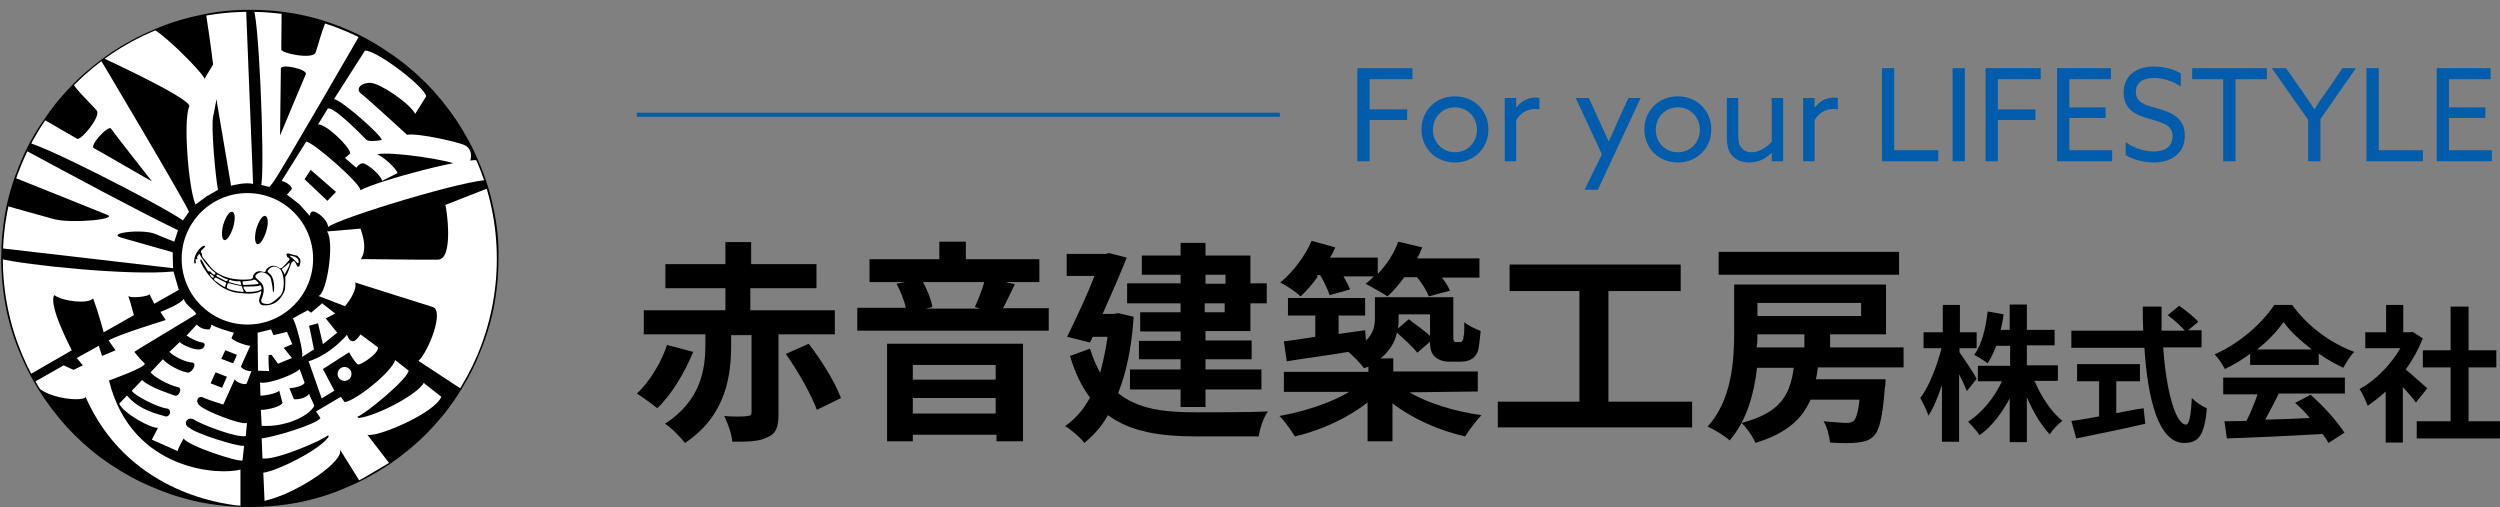
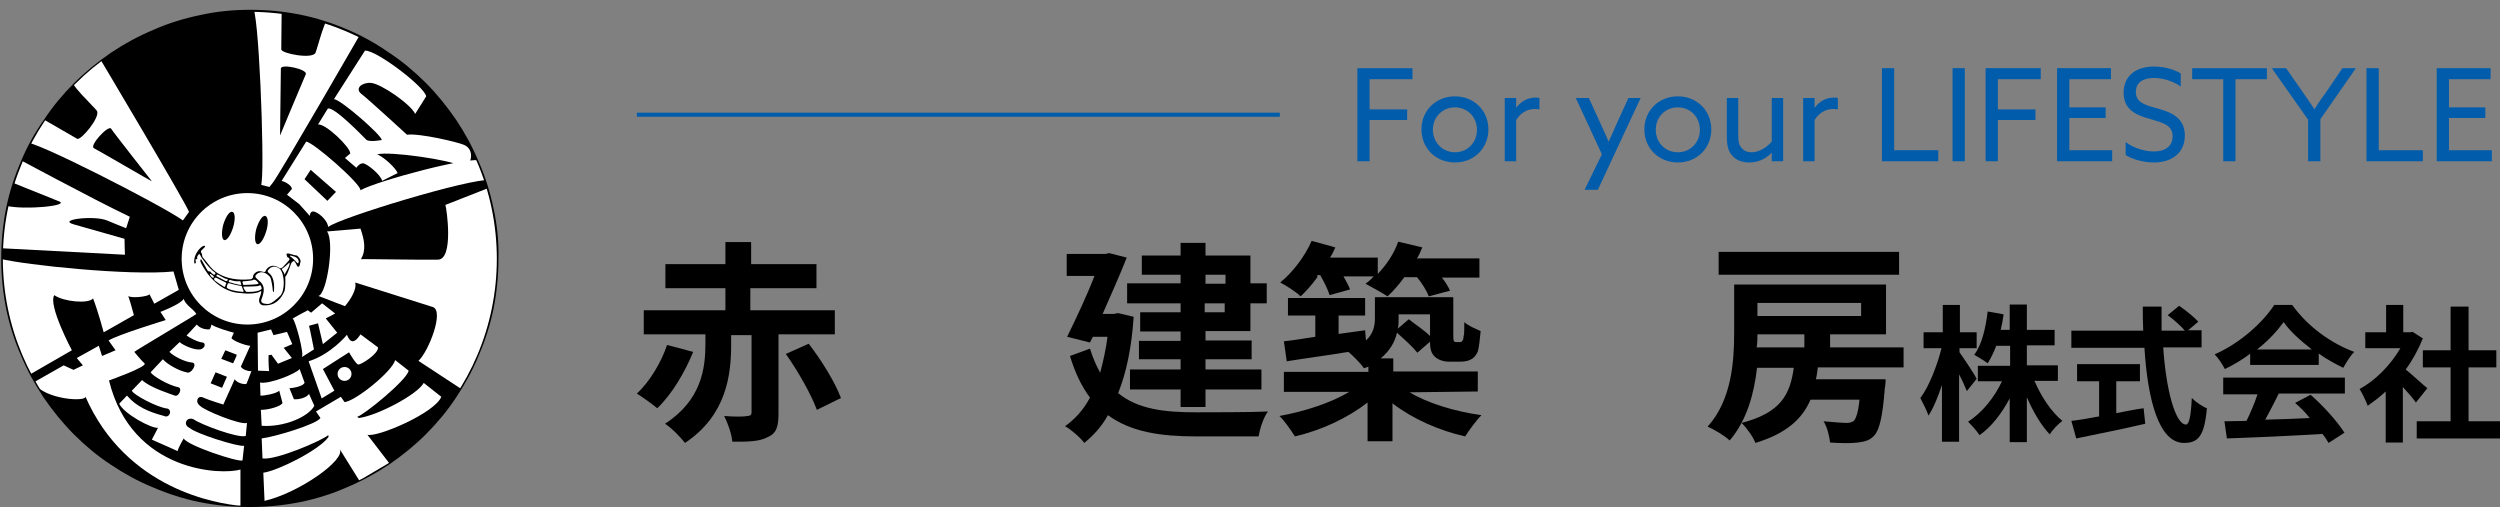
<svg xmlns="http://www.w3.org/2000/svg" xmlns:xlink="http://www.w3.org/1999/xlink" version="1.1" id="レイヤー_1" x="0px" y="0px" viewBox="0 0 612.4 124.3" style="enable-background:new 0 0 612.4 124.3;" xml:space="preserve">
  <rect x="0" y="0" width="612.4" height="124.3" fill="#808080" stroke="none" />
  <style type="text/css">
	.st0{fill:#FFFFFF;}
	.st1{clip-path:url(#SVGID_2_);fill:#FFFFFF;}
	.st2{clip-path:url(#SVGID_4_);fill:#FFFFFF;}
	.st3{clip-path:url(#SVGID_6_);fill:#FFFFFF;}
	.st4{clip-path:url(#SVGID_8_);fill:#FFFFFF;}
	.st5{clip-path:url(#SVGID_10_);fill:#FFFFFF;}
	.st6{clip-path:url(#SVGID_12_);fill:#FFFFFF;}
	.st7{clip-path:url(#SVGID_14_);fill:#FFFFFF;}
	.st8{clip-path:url(#SVGID_16_);fill:#FFFFFF;}
	.st9{clip-path:url(#SVGID_18_);fill:#FFFFFF;}
	.st10{clip-path:url(#SVGID_20_);fill:#FFFFFF;}
	.st11{fill:#015CAB;}
	.st12{fill:none;stroke:#015CAB;stroke-miterlimit:10;}
</style>
  <g>
    <path d="M120.9,51.1c-0.8-3.9-2-7.8-3.6-11.4c-1.5-3.6-3.4-7.1-5.6-10.4c-2.2-3.2-4.7-6.3-7.4-9c-2.8-2.8-5.8-5.3-9-7.4   C92,10.6,88.6,8.7,85,7.2c-3.7-1.6-7.5-2.8-11.4-3.6c-4-0.8-8.1-1.2-12.3-1.2C57.1,2.4,53,2.8,49,3.7c-3.9,0.8-7.8,2-11.4,3.6   c-3.6,1.5-7.1,3.4-10.4,5.6c-3.2,2.2-6.3,4.7-9,7.4c-2.8,2.8-5.3,5.8-7.4,9C8.5,32.5,6.6,36,5.1,39.6C3.5,43.3,2.3,47.1,1.5,51   c-0.8,4-1.2,8.1-1.2,12.3c0,4.1,0.4,8.3,1.2,12.3c0.8,3.9,2,7.8,3.6,11.4c1.5,3.6,3.4,7.1,5.6,10.4c2.2,3.2,4.7,6.3,7.4,9   c2.8,2.8,5.8,5.3,9,7.4c3.3,2.2,6.7,4.1,10.4,5.6c3.7,1.6,7.5,2.8,11.4,3.6c4,0.8,8.1,1.2,12.3,1.2c4.1,0,8.3-0.4,12.3-1.2   c3.9-0.8,7.8-2,11.4-3.6c3.6-1.5,7.1-3.4,10.4-5.6c3.2-2.2,6.3-4.7,9-7.4c2.8-2.8,5.3-5.8,7.4-9c2.2-3.3,4.1-6.7,5.6-10.4   c1.6-3.7,2.8-7.5,3.6-11.4c0.8-4,1.2-8.1,1.2-12.3C122.2,59.2,121.8,55.1,120.9,51.1z" />
    <g>
      <path class="st0" d="M76.7,63.4c0,8.9-7.2,16.1-16.1,16.1s-16.1-7.2-16.1-16.1s7.2-16.1,16.1-16.1C69.5,47.3,76.7,54.5,76.7,63.4" />
      <path d="M57.1,55.7c-0.6,1.9-1.5,3.3-2.2,3.1c-0.6-0.2-0.7-1.9-0.2-3.8c0.6-1.9,1.5-3.3,2.2-3.1C57.6,52,57.7,53.7,57.1,55.7" />
      <path d="M65.2,56.7c-0.6,1.9-1.5,3.3-2.2,3.1c-0.6-0.2-0.7-1.9-0.2-3.8c0.6-1.9,1.5-3.3,2.2-3.1C65.7,53.1,65.8,54.8,65.2,56.7" />
      <path d="M72.7,62.6c-0.2,0-1-0.2-1.6-0.4s-0.8-0.1-0.9,0s0.1,0.4,0.1,0.5s0,0.3,0.3,0.4c0.3,0.1,0.3,0.3,0.3,0.5    c0,0.1-1.1,1.3-1.6,1.8s-0.8,0.3-1.1,0.1c-1.8-1.1-3,0.4-3.1,0.8s-0.3,0.4-1,0.2c-1.4-0.4-2.1,0.9-2.1,1.1    c-0.1,0.2,0.2,0.4-0.5,0.8c-7.1,0.7-9.6-2.6-10.1-3.2c-0.4-0.5-1.3-1.7-1.6-2s-0.3-0.6-0.3-0.9c0-0.2-0.2-0.3-0.2-0.4    c-0.1-0.1-0.1-0.4,0-0.5s0.7-0.7,0.8-0.8s0.4-0.6-0.4-0.3c-0.7,0.3-2.4,2.2-2.1,4.1c0,0.3,0.6,0.2,0.3-0.6    c-0.1-0.2,0.1-0.4,0.3-0.3s0.1-0.3,0.1-0.4c-0.1-0.1,0.1-0.4,0.3-0.7s0.3-0.2,0.5,0.2c0.1,0.4,2.2,3.3,3.5,4.1    c0.4,0.3,0,0.8-0.4,0.5c-0.1-0.1-0.5-0.4-0.6-0.6c-0.2-0.2-0.3-0.1-0.4-0.1s-0.2-0.1-0.4-0.3c-0.1-0.2-1.2-2.1-1.4-2.5    s-0.4-0.1-0.3,0.4c0.2,0.5,3.4,7.5,10,7.7c2.1,0.3,4.1,0,4.6-0.4c0.5-0.4,0.3,0.5-0.1,1.5c-0.4,1,0.1,1.9,1,1.9    c0.8,0,3.4,0.2,5-3.3c0.3-0.6,0.3-1.7,0.3-3.1s-0.7-2.1-0.8-2.3s0-0.3,0.2-0.4s1-0.8,1.4-1.2s0.2,0.1,0.2,0.4c0,0.2-0.8,1.7-1,2    s-0.4,1.6,0.2,0.6c0.3-0.3,1.1-2.6,1.2-2.9s0.2-0.4,0.4-0.5c0.1-0.1,0.3-0.3,0.4-0.1c0.1,0.1,0.4,0.5,0.6,1s0.4,0.4,0.6,0.2    c0.2-0.2,0.1-0.4,0.3-1S72.9,62.6,72.7,62.6 M52.4,67.9C52.3,68,52.2,68.1,52,68s-0.4-0.5-0.5-0.6s-0.1-0.4,0.1-0.3    C51.8,67.2,52.5,67.7,52.4,67.9 M59.6,68.9c0.6,0,2.3-0.2,2.4-0.3c0.1-0.2,0.4-0.1,0.6,0s0.6,0.6,0.7,0.7c0.1,0.2,0,0.2-0.3,0.3    c-0.3,0.1-3,0.2-3.2,0.2s-0.3-0.1-0.3-0.3C59.4,69.2,59.3,68.9,59.6,68.9 M56,68.8c0.1-0.1,0.3-0.3,0.5-0.2    c0.2,0.1,1.4,0.4,1.8,0.3c0.4,0,0.6-0.1,0.6,0.1c0,0.1,0.1,0.2,0.1,0.4c0.1,0.2,0.2,0.4-0.1,0.4s-2.6-0.6-2.8-0.7    C56.1,69,56,68.9,56,68.8 M55.4,69.5c-0.1,0.1-0.2,0.5-0.2,0.6c-0.1,0.2-0.2,0.2-0.4,0.1s-2-1.3-2.2-1.5s-0.2-0.4-0.1-0.5    c0-0.1,0.3-0.3,0.6-0.1c0.2,0.1,2.1,1.1,2.2,1.1C55.4,69.3,55.5,69.4,55.4,69.5 M55.2,68.8c-0.3-0.2-1.9-1-2.1-1.1    C53,67.5,53,67.4,53,67.4s0.2-0.2,0.4-0.1s1.7,1,2,1s0.5,0.2,0.4,0.3C55.6,68.9,55.5,68.9,55.2,68.8 M59.5,71.5    c-2.5-0.2-3.6-0.7-3.8-0.9c-0.2-0.2-0.2-0.2-0.1-0.5c0-0.2,0.2-0.5,0.2-0.6c0.1-0.1,0.2-0.2,0.4-0.1c0.3,0.1,2.3,0.6,2.6,0.6    c0.2,0,0.3,0,0.4,0.1c0.1,0.2,0.3,0.9,0.4,1C59.7,71.3,59.7,71.5,59.5,71.5 M63.8,71c-1,0.6-3.2,0.5-3.4,0.5s-0.6-0.7-0.7-0.9    c-0.1-0.2-0.1-0.5,0.1-0.4c0.5,0,3.4,0,3.6-0.2c0.2-0.1,0.3-0.2,0.5,0c0.1,0.2,0.2,0.5,0.2,0.7C64.1,70.8,64,70.9,63.8,71     M68.7,72.4c-2.5,2.4-3,2.1-3.8,2s-1.1-0.5-0.8-1.2c1-2.5,0.4-3.6-0.6-4.4c-1-0.9-1-0.9-0.9-1.3c0.2-0.4,1.7-1.8,3.6,0.4    c0.2,0.3,0.6,2.5,0.6,3s0.2,0.7,0.3,0.6c0.3-3.1-0.7-4.2-1.1-4.5s-0.5-0.5-0.4-0.7c0.2-0.3,1.2-1.8,3-0.4    C69.8,67.3,69.8,71.2,68.7,72.4 M73.1,64.4c-0.1,0.2-0.2,0.1-0.4-0.1s-1.2-1.3-1.5-1.4c-0.2-0.1-0.2-0.3-0.1-0.3    c0.3,0.1,1.5,0.2,1.9,0.9C73.2,63.8,73.2,64.3,73.1,64.4" />
    </g>
    <g>
      <g>
        <defs>
-           <path id="SVGID_1_" d="M0.7,63.4c0,33.4,27.1,60.5,60.5,60.5s60.5-27.1,60.5-60.5S94.6,2.9,61.2,2.9C27.8,2.8,0.7,29.9,0.7,63.4      " />
-         </defs>
+           </defs>
        <clipPath id="SVGID_2_">
          <use xlink:href="#SVGID_1_" style="overflow:visible;" />
        </clipPath>
        <path class="st1" d="M23.7,13.5c3.5-2.8,9.8-6.3,11.9-7.1S49.9,18,50.1,19.3l2.1-3.5C51.8,12,50.3,2.3,50.3,2.3     c4.1-0.3,6.1-2.9,9.9-2.1L62,45.1c-1.4-0.6-5.1,0.3-5.4,0.4l-3.4-20.1l-0.1-1.1c-0.4,1.4-0.3,1.5-0.9,4.3     c-0.5,2.3,0.5,14.2,1.2,17.9l-2.8,1.6l-2.7,2c-1.7-3.7-3.1-20.9-1.5-24.1C46.3,23.8,23.7,13.5,23.7,13.5" />
      </g>
      <g>
        <defs>
          <path id="SVGID_3_" d="M0.7,63.4c0,33.4,27.1,60.5,60.5,60.5s60.5-27.1,60.5-60.5S94.6,2.9,61.2,2.9C27.8,2.8,0.7,29.9,0.7,63.4      " />
        </defs>
        <clipPath id="SVGID_4_">
          <use xlink:href="#SVGID_3_" style="overflow:visible;" />
        </clipPath>
        <path class="st2" d="M6.3,35c-0.8,1.4,1.6-3,3.6-6.2c0,0,8.1,4.7,9,5.2s5.9-5.5,4.8-6.9c-1-1.3-7-6.8-6-7.7     c1.1-0.9,5-10.4,6.5-5.5c0,0,21.1,35.4,22.1,38L44.8,54C40.4,50.7,7.1,33.6,6.3,35 M23,36.3c1.2,0.6,14.2,8.2,14.2,8.1     c0,0-9.3-11.8-10-12.9C26.5,30.6,21.8,35.7,23,36.3" />
      </g>
      <g>
        <defs>
          <path id="SVGID_5_" d="M0.7,63.4c0,33.4,27.1,60.5,60.5,60.5s60.5-27.1,60.5-60.5S94.6,2.9,61.2,2.9C27.8,2.8,0.7,29.9,0.7,63.4      " />
        </defs>
        <clipPath id="SVGID_6_">
          <use xlink:href="#SVGID_5_" style="overflow:visible;" />
        </clipPath>
        <path class="st3" d="M61.8,1.6c-1.6,0,3.4-0.1,7.2,0.1c0,0-0.1,9.4-0.1,10.4s7.7,2.5,8.4,0.8c0.6-1.5,2.5-9.5,3.8-9s11.5-0.8,8,3     c0,0-20.6,35.8-22.3,37.9c-0.3,0.3-0.5,0.7-0.8,1l-2-0.5c0-0.2,0.1-0.5,0.1-0.8C64.8,39.1,63.4,1.6,61.8,1.6 M68.8,16.8     c0,1.3-0.2,16.3-0.2,16.4c0,0,5.8-13.9,6.3-15C75.5,17,68.8,15.5,68.8,16.8" />
      </g>
      <g>
        <defs>
          <path id="SVGID_7_" d="M0.7,63.4c0,33.4,27.1,60.5,60.5,60.5s60.5-27.1,60.5-60.5S94.6,2.9,61.2,2.9C27.8,2.8,0.7,29.9,0.7,63.4      " />
        </defs>
        <clipPath id="SVGID_8_">
          <use xlink:href="#SVGID_7_" style="overflow:visible;" />
        </clipPath>
-         <path class="st4" d="M0.2,60.8c-0.8-3.5,1.3-6.7,1.3-10.4c0,0,7.4,2.1,11.8,3.3c4.4,1.1,15.9,0,12.9-1.1     c-2.9-1.2-22.7-9.1-22.7-9.1c1.1-3.1,2.7-6.7,2.7-6.7c10,5.4,27.8,15,37.4,19.6l-0.9,2.8c0,0-1.6-0.6-4.7-1.9     c-3.1-1.3-12.5-0.2-8,1c4.5,1.3,12.3,3.5,12.3,3.5c0,1.1,0.1,3.9,0.1,3.9L0.2,60.8z" />
+         <path class="st4" d="M0.2,60.8c-0.8-3.5,1.3-6.7,1.3-10.4c4.4,1.1,15.9,0,12.9-1.1     c-2.9-1.2-22.7-9.1-22.7-9.1c1.1-3.1,2.7-6.7,2.7-6.7c10,5.4,27.8,15,37.4,19.6l-0.9,2.8c0,0-1.6-0.6-4.7-1.9     c-3.1-1.3-12.5-0.2-8,1c4.5,1.3,12.3,3.5,12.3,3.5c0,1.1,0.1,3.9,0.1,3.9L0.2,60.8z" />
      </g>
      <g>
        <defs>
          <path id="SVGID_9_" d="M0.7,63.4c0,33.4,27.1,60.5,60.5,60.5s60.5-27.1,60.5-60.5S94.6,2.9,61.2,2.9C27.8,2.8,0.7,29.9,0.7,63.4      " />
        </defs>
        <clipPath id="SVGID_10_">
          <use xlink:href="#SVGID_9_" style="overflow:visible;" />
        </clipPath>
        <path class="st5" d="M7.2,91.8c-6-6.7-6.9-19-7.1-28.4c6,1.5,31.6,4.2,42.4,3.1l1.3,4.5l-6,3.4c0,0-1.5-2.9-1.2-2.4     c0.3,0.6-5.5,1.4-5.5,0.1s1.7,5.1,1.7,5.1l-7.4,4.2c0,0-1.3-4.9-2.6-8.3c-1.1,1.4-7.3,0.8-9.5-0.8c-1.6,2.4,4.3,13.5,4.3,13.5     L7.2,91.8z" />
      </g>
      <g>
        <defs>
          <path id="SVGID_11_" d="M0.7,63.4c0,33.4,27.1,60.5,60.5,60.5s60.5-27.1,60.5-60.5S94.6,2.9,61.2,2.9      C27.8,2.8,0.7,29.9,0.7,63.4" />
        </defs>
        <clipPath id="SVGID_12_">
          <use xlink:href="#SVGID_11_" style="overflow:visible;" />
        </clipPath>
        <path class="st6" d="M58.9,115v8.9c-5.5-0.5-28-3.9-38-26.8c0.6,1.4-10,0.9-12.7-3.4l7.4-4.2l2.4,1.1l2.3-1.1l-1.5-1.8l5.4-3     l0.8,2.5l3.3-1.4l-1.7-2.4c2.2-1.4,14-5,14-5l-1.3-2c0,0,5-1.9,5.7-3.2c0.4,1.5,2.4,2.5,3.1,3.7c0.1,0.1-15.3,9.2-15.2,9.3     c0,0,1.6,2,2.5,2.8s-8.7,4.2-8.7,4.2C32.3,115.9,54.6,116.4,58.9,115 M48.7,85.6c1.3,0.1,2-1.5,0.9-1.7c-1.2-0.1-3.2-1.2-3.9-1.7     l2.5-2.7c0.7,0.8,1.7,1.2,3,1.2c0.4,0,0.6-1.2,0.6-1.2c0.9,0.7,4.3,1.7,5.5,2l-0.6,1.3c0.3,0.7,3.6,1.9,4.6,1.9L59,89.8     c0.4,0.8,2,1.2,2.6,1.1L60.4,94c-0.5,0.3-2.4-0.2-2.9-1.1l-2.8,6.2c0,0-3.6-1.1-4.9-1.7c-1.4-0.7-2.1,1.1-0.8,2     c0.9,1.1,10,4.8,11.5,4.2l-0.3,3.2c-2,0.6-11.2-2.9-12.8-4.1c-1.8-0.7-2.6,1.4-1,2.1c1.5,1.4,11.9,4.7,13.4,4.4l-0.4,3.6     c-1.3,0.4-13.6-3.7-14.4-5.4c0,0-1.3,2.2-1.5,3.1c0,0-4.4-2-6.3-2.8l1.5-2.9c-1.6,0.2-8.3-3.4-9.5-5.9l1.9-2c2.3,2.7,5.3,4,9.1,5     c1.2,0.6,2.1-1.2,0.9-1.8c-2.5-0.2-8.6-3.5-8.8-4.4l2.5-2.6c2,1.9,7,3.4,8,3.8c0.9,0.4,1.9-1.6,1-2c-2.8-0.6-6.5-2.9-6.9-3.7     l3-3.2c1,1.2,4,2.9,5.8,3.2c1.1,0.6,2.9-2.3,1.3-2.4c-1.7-0.1-4.6-1.6-5.5-2.6l2.5-2.4C45,84.7,47.6,85.7,48.7,85.6 M58,86.9     l-2.8-1.1l-1,2.1l2.9,1.1C57.1,89,58,87.2,58,86.9 M54.4,95c0,0,1.2-2.8,1.2-2.7l-2.8-1.1l-1.2,2.7L54.4,95z" />
      </g>
      <g>
        <defs>
          <path id="SVGID_13_" d="M0.7,63.4c0,33.4,27.1,60.5,60.5,60.5s60.5-27.1,60.5-60.5S94.6,2.9,61.2,2.9      C27.8,2.8,0.7,29.9,0.7,63.4" />
        </defs>
        <clipPath id="SVGID_14_">
          <use xlink:href="#SVGID_13_" style="overflow:visible;" />
        </clipPath>
        <path class="st7" d="M83.5,97.2l0.9,1.3C87,98.3,96.1,91,96.8,88.2l3.3,2.6c-0.4,2.3-11,10.9-12.6,11.3l0.4,0.3     c4.6-0.6,14.4-5.8,15.9-8.6l4.3,3.4c-1.6,4-15.7,10-18.1,9.3l5.3,6.9l-7.3,4.3c0,0-5.6-9-4.8-7.7c1.6,2.6-9.9,10.7-18.4,12.7     l-0.3-6.9c3.6-0.5,13.8-5.6,16-8.8l-0.1-0.4c-1.5,1.3-12.8,6.2-16.1,5.7l-0.2-4.9c3.3-0.4,13.5-3.5,14.4-5l-1.1-1.6L83.5,97.2z      M78.8,97.6l-3.2-9.1C81.1,86.8,85,82,85,82s0.5,1.6,1.4,1.6s1.9-1.7,1.9-1.7l4.3,3.2c0.1,1.6-4.1,4.2-4.8,4.2     c-0.6,0-2.3-3-2.3-3l-6.4,4.1l2.8,5.3L78.8,97.6z M64.1,104.3l-0.2-3.9c2,0,5-0.9,5.3-1.7l-0.8-3c-0.6,0.7-3.8,1.3-4.6,1.2     l-0.1-3.2c2.2,0.5,8.9-2.2,9.7-3.3l1.2,3.3c-0.1,0.9-3,1.4-3.7,1.4l1.1,2.7c1.1,0.1,3-0.3,3.7-1.3l1.3,2.9     C75.5,102.2,69.4,104.7,64.1,104.3 M69.5,85.2l2,2.5l-3.4,1.4l-1.6-2.2L65.8,87c-0.1,1.1,0.1,3.9,0.1,3.9l-2.7-0.1l-0.1-9.3     l3.3-0.8c0.1,0.3,0.6,1.4,0.6,1.4l3.3-0.8l1.3,3L69.5,85.2z M79.8,78l2.8,3.5l-3.5,2.8l-1.2-5.1l-2.2,0.6     c0.3,1.1,1.2,5.8,1.2,5.8l-3,1.9c0.8-0.5-1.7-9.5-2.2-9.4s3.7-2.1,3.7-2.1l0.8,0.6l2.7-2.3l3.2,2.5L79.8,78z" />
      </g>
      <g>
        <defs>
          <path id="SVGID_15_" d="M0.7,63.4c0,33.4,27.1,60.5,60.5,60.5s60.5-27.1,60.5-60.5S94.6,2.9,61.2,2.9      C27.8,2.8,0.7,29.9,0.7,63.4" />
        </defs>
        <clipPath id="SVGID_16_">
          <use xlink:href="#SVGID_15_" style="overflow:visible;" />
        </clipPath>
        <path class="st8" d="M107.3,63.6c3.9-0.1,2.1-12.6,1.8-13.4l16.8-6.6l-8.3,54.7l-15.1-9.9c2.5-2.3,6.4-12.3,3.5-13.2     c-2.9-0.9-19-6-19-6c0.5,1.7-1.3,4.4-2.5,5.8L78,72.5c2.1-0.5,4-13.4,2.1-15.8l8.2-0.7c0.9,2.6,1.5,5.2,0.1,7.5     C88.3,63.4,103.4,63.7,107.3,63.6" />
      </g>
      <g>
        <defs>
          <path id="SVGID_17_" d="M0.7,63.4c0,33.4,27.1,60.5,60.5,60.5s60.5-27.1,60.5-60.5S94.6,2.9,61.2,2.9      C27.8,2.8,0.7,29.9,0.7,63.4" />
        </defs>
        <clipPath id="SVGID_18_">
          <use xlink:href="#SVGID_17_" style="overflow:visible;" />
        </clipPath>
        <path class="st9" d="M117.9,39.4c1.3,0.7,6.9,5.2,2.3,4.7c-4.6-0.6-37.2,9.3-39.8,11.5c-0.3-2-2.7-3.7-3.6-3.8s-0.9,1.1-0.9,1.1     L73.3,50l-3-2.3l1.2-1.4c0-0.9-1.7-1.8-2.5-2l6-9.6c1.6,0,13.4,10.3,13.3,11.9C92.4,44.3,115.4,38.1,117.9,39.4 M112.7,40.6     c-2.2-1.4-17.2-3.6-20.3-2.8c1.9,0.8,4.7,3.6,5,4.6l-3.8,1.9c-0.3-1.5-3.8-4.3-4.7-4.3c-0.9,0-1.6,1.1-1.6,1.1l-2.8-2.4l1.3-1.1     c0-1.6-6.1-7.4-7.9-7.1l2.4-3.9c1.5-0.6,8.7,6.9,9.4,7.6c0.7,0.7,3.8,0.1,3.8,0.1c0.2-1-10.2-10.1-11.7-10l7.6-11.9     c2.7-0.2,14.6,8.8,15,11.2l-2.7,4.3c-1.1-2.4-8.5-7.5-10.9-7.6c-2.3-0.1-3.8,1.4-2.4,2.6C89.9,24,99.7,33,99.7,33     c3.1-0.4,12.4,1.8,14,2.5C116.9,36.9,115,42,112.7,40.6 M74.6,43.9l5.6,5.3l2.1-2.2l-6.2-5.4L74.6,43.9z" />
      </g>
      <g>
        <defs>
          <path id="SVGID_19_" d="M0.7,63.4c0,33.4,27.1,60.5,60.5,60.5s60.5-27.1,60.5-60.5S94.6,2.9,61.2,2.9      C27.8,2.8,0.7,29.9,0.7,63.4" />
        </defs>
        <clipPath id="SVGID_20_">
          <use xlink:href="#SVGID_19_" style="overflow:visible;" />
        </clipPath>
        <path class="st10" d="M86.1,91.6c0,1-0.8,1.7-1.7,1.7c-1,0-1.7-0.8-1.7-1.7c0-1,0.8-1.7,1.7-1.7C85.3,89.9,86.1,90.6,86.1,91.6" />
      </g>
    </g>
  </g>
  <g>
    <path d="M169.8,86.2c-2,4.9-5.2,10.4-8.8,13.8c-1.3-1.1-3.6-2.7-5-3.6c3.2-2.9,6.1-7.9,7.4-11.9L169.8,86.2z M190.7,82.1v19.2   c0,3.2-0.5,4.9-2.7,5.8c-2,1.1-4.9,1.1-8.6,1.1c-0.2-2-1.1-4.5-2-6.3c2.3,0.2,4.9,0.2,5.6,0c0.7,0,1.1-0.2,1.1-0.9V82.1h-5v2.3   c0,7.4-1.1,17.3-11.3,24.1c-1.1-1.4-3.2-3.6-4.9-4.7c9-5.8,9.9-13.7,9.9-19.6v-2.3h-15.1V76h20v-5.4h-14.7v-5.9h14.7v-5.4h6.3v5.4   H200v5.9h-16.2V76h20.7v5.9h-13.8V82.1z M198.1,84.2c3.1,4,6.5,9.5,7.9,13.3l-5.9,2.9c-1.3-3.6-4.5-9.3-7.6-13.7L198.1,84.2z" />
-     <path d="M256.9,75.4V81h-46.9v-5.6h11.9c-0.4-1.8-1.3-4.1-2.3-5.9l2.2-0.4h-8.8v-5.6h17.1v-4.3h6.5v4.3h18v5.6h-8.3l2.3,0.5   c-1.1,2.2-2,4.3-2.9,5.9h11.3V75.4z M217.5,84.2h33.1v23.9h-6.5v-1.6h-20.5v1.6h-6.3V84.2H217.5z M223.6,89.4V93h20.3v-3.6H223.6z    M243.9,101.3v-3.8h-20.3v3.8H243.9z M226.1,69.1c1.1,2,2,4.3,2.3,6.1l-1.6,0.4h13.3l-1.3-0.4c0.7-1.6,1.8-4.1,2.3-6.1H226.1z" />
    <path d="M277.7,77.6c-0.5,7.6-1.8,13.7-3.8,18.7c4.9,4,11.5,4.7,19.1,4.7c3.1,0,13.7,0,17.6-0.2c-1.1,1.4-2,4.3-2.3,6.1H293   c-8.8,0-16-1.1-21.6-5.2c-1.6,2.9-3.6,5-5.8,6.8c-0.9-1.3-3.4-3.4-4.7-4.1c2.5-1.8,4.5-4,6.1-7c-2-2.7-3.6-5.9-4.9-10.2l4.9-1.8   c0.7,2.3,1.6,4.3,2.5,5.9c0.7-2.7,1.4-5.6,1.8-8.8h-3.6l-0.7,1.4l-5.6-1.4c2.3-4.7,4.9-10.2,6.7-14.9h-6.8v-5.4h9.5l0.9-0.2   l4.3,1.1c-1.6,4.1-3.8,9-5.9,13.8h2.7l1.1-0.2L277.7,77.6z M289.2,67.3h-9.5v-4.7h9.5v-3.1h6.1v3.1h11v6.8h4v4.9h-4v6.8h-11v2.3   h11.3V88h-11.3v2.5H309v4.9h-13.7v4.3h-6.1v-4.3h-12.4v-4.9h12.4V88H279v-4.5h10.2v-2.3h-9.9v-4.7h9.9v-2.2h-13.1v-4.9h13.1V67.3z    M295.3,67.3v2.2h4.9v-2.2H295.3z M300,74.3h-4.9v2.2h4.9V74.3z" />
    <path d="M322.7,67.9c-1.3,1.8-2.7,3.4-4.1,4.7c-1.1-1.1-3.6-2.7-5-3.4c3.1-2.5,6.1-6.5,7.7-10.2l5.8,1.6c-0.4,0.9-0.7,1.6-1.3,2.5   h11.7v4c2.2-2.3,4-5,5-7.9l5.9,1.4c-0.4,0.9-0.7,1.8-1.3,2.7h15.3V68h-9.2c0.9,1.1,1.6,2.3,2,3.2l-5.2,1.4   c-0.5-1.3-1.6-3.2-2.9-4.7h-3.1c-1.3,1.8-2.7,3.4-4.1,4.7c-1.3-0.9-4-2.3-5.4-3.1c0.7-0.5,1.4-1.1,2-1.8h-7.4   c0.7,1.3,1.3,2.3,1.6,3.2l-5,1.4c-0.4-1.3-1.3-3.2-2.3-4.9h-0.7V67.9z M345.3,96.1c4.5,2.7,11.1,4.7,17.6,5.6   c-1.3,1.3-3.1,3.8-4,5.2c-6.3-1.4-12.9-4.3-17.8-8.1v9.3h-6.1v-9.5c-4.9,3.8-11.3,6.8-17.8,8.3c-0.9-1.4-2.5-3.8-3.8-5   c6.1-1.1,12.6-3.2,17.1-5.9h-16v-4.9h20.7v-1.3c-0.4,0.2-0.5,0.2-1.1,0.4c-0.7-1.1-2.7-3.1-3.8-4c-5.4,0.9-10.8,1.6-15.1,2.3   l-0.7-4.9c2.2-0.2,4.9-0.7,7.7-1.1v-5.2h-6.7v-4.3h18.9v4.3h-6.5v4.5l6.5-0.9l0.2,2.5c1.8-1.6,2.2-3.6,2.2-5.4v-5.2h19.2v9.2   c0,0.9,0,1.4,0.2,1.6c0.2,0.2,0.2,0.2,0.5,0.2h0.9c0.2,0,0.5,0,0.5-0.2c0.2-0.2,0.4-0.4,0.4-1.1c0.2-0.5,0.2-2,0.2-3.6   c0.9,0.9,2.7,1.6,4,2.2c-0.2,2-0.4,4.1-0.7,5c-0.4,0.9-0.9,1.6-1.8,2c-0.7,0.4-1.8,0.5-2.7,0.5H355c-1.3,0-2.7-0.4-3.6-1.3   c-0.7-0.7-1.1-1.6-1.1-3.6l-3.1,2.7c-1.1-1.4-3.1-3.2-5-4.9c-0.5,2.3-1.8,4.5-4,6.3h3.1v3.2H362v4.9L345.3,96.1L345.3,96.1z    M342.6,77v1.3c0,0.7,0,1.4-0.2,2.2l2.7-2.3c1.6,1.3,3.8,2.7,5.2,4.1V77H342.6z" />
-     <path d="M414.5,98.4v6.3h-47.6v-6.3h20V71.3h-17.1v-6.5h41.9v6.5H394v27.1H414.5z" />
    <path d="M445.3,90c-0.2,1.1-0.2,2-0.5,2.9h17.1c0,0,0,1.4-0.2,2.2c-0.5,6.8-1.3,10.1-2.5,11.5c-1.1,1.3-2.5,1.6-4.1,1.8   c-1.4,0.2-4.1,0.2-6.8,0c-0.2-1.6-0.7-3.8-1.6-5.2c2.3,0.2,4.7,0.4,5.6,0.4s1.4-0.2,1.8-0.5c0.5-0.5,1.1-2,1.4-5.2h-12   c-2,4.7-5.9,8.3-13.5,10.6c-0.5-1.4-2.2-3.8-3.4-4.9c9.7-2.5,11.9-7,12.8-13.5h-9c-0.7,6.3-2.5,12.9-6.7,17.8   c-1.1-1.1-3.8-2.7-5.4-3.4c5.9-6.5,6.5-16,6.5-23V69.7H462v12.2h-13.7v3.2h18V90C466.3,90,445.3,90,445.3,90z M465.2,67.3H421v-5.6   h44.2V67.3z M430.5,81.9c0,1.1,0,2.2-0.2,3.2h11.7v-3.2H430.5z M430.5,74.2v3.2h25.4v-3.2H430.5z" />
    <path d="M481.8,95.8c-0.4-1-1.1-2.6-1.9-4.1v16.5h-4.2V94.3c-1,3-2.1,5.7-3.3,7.5c-0.4-1.2-1.4-3.2-2-4.3c2.1-2.7,4.1-7.9,5.2-12.2   h-4.4v-3.9h4.7v-6.7h4.2v6.7h4.1v3.9H480v1c1,1.4,3.7,5.4,4.2,6.5L481.8,95.8z M498.5,93.6c1.6,3.7,4.1,7.4,6.7,9.5   c-1,0.7-2.5,2.3-3.1,3.3c-2.1-2.2-4.1-5.6-5.6-9.1v11h-4.2V97.6c-2,3.7-4.4,6.9-7.4,9c-0.6-1-2-2.5-2.8-3.3   c3.3-2.1,6.4-5.8,8.3-9.9h-5.9v-3.8h7.9v-4.9H489c-0.6,1.6-1.4,3.2-2.1,4.3c-0.7-0.6-2.5-1.6-3.3-2.1c1.9-2.5,2.8-6.5,3.3-10.6   l3.9,0.7c-0.2,1.4-0.4,2.6-0.7,3.8h2.2v-6.2h4.2v6.2h6.8v3.8h-6.8v4.9h7.6v3.8h-5.7V93.6z" />
    <path d="M529.9,85.1c0.7,10.5,3,18.9,5.6,18.9c0.7,0,1.2-1.9,1.4-6.5c1,1,2.6,2.1,3.7,2.5c-0.6,6.8-2.1,8.5-5.6,8.5   c-6.2,0-8.9-10.6-9.7-23.3h-17.9v-4.2H525c-0.1-2-0.1-3.9-0.1-5.9h4.6c0,2,0,3.9,0,5.9h5.7c-1-1.2-2.7-2.7-4.2-3.8l2.8-2.3   c1.6,1.1,3.7,2.8,4.7,3.9l-2.5,2.1h3.3v4.2h-9.4V85.1z M518.4,101.2c2.2-0.4,4.4-0.9,6.7-1.2l0.4,3.8c-5.9,1.4-12.2,2.6-16.9,3.6   l-1.2-4.3c1.9-0.2,4.2-0.6,6.8-1.1v-8.6h-5.4v-4.2h15.4v4.2h-5.8v7.9H518.4z" />
    <path d="M551,86.8c-1.9,1.4-3.9,2.6-6,3.6c-0.5-1-1.6-2.7-2.5-3.6c6.2-2.7,11.8-7.8,14.6-12.1h4.4c3.8,5.3,9.5,9.4,15.2,11.5   c-1.1,1.1-2,2.7-2.7,3.9c-2-1-4.1-2.1-6-3.5v2.8h-16.8v-2.7H551z M544.7,92.5h29.7v3.9h-16.2c-1,2.1-2.2,4.3-3.3,6.4   c3.5-0.1,7.2-0.2,10.9-0.4c-1.1-1.4-2.3-2.6-3.6-3.7l3.8-2c3.2,2.8,6.5,6.5,8.3,9.3l-3.9,2.5c-0.4-0.7-0.9-1.5-1.5-2.2   c-8.4,0.5-17.3,0.9-23.4,1.1l-0.6-4.2l5.4-0.1c1-2,2-4.4,2.7-6.5h-8.4v-4.1H544.7z M566.3,85.6c-2.7-2.1-5.3-4.4-6.9-6.7   c-1.6,2.2-3.8,4.6-6.5,6.7H566.3z" />
    <path d="M591.8,98.6c-0.7-1-2-2.5-3.2-3.8v13.6h-4.2V95.9c-1.5,1.4-3,2.5-4.4,3.5c-0.4-1.1-1.4-3.2-2-4.1c3.9-2.1,7.6-5.9,10-10   h-8.6v-3.9h5.1v-6.7h4.2v6.7h1.6l0.7-0.1l2.5,1.6c-1.1,2.7-2.5,5.3-4.2,7.6c1.7,1.4,4.4,3.9,5.3,4.6L591.8,98.6z M612.4,103.2v4.2   h-20.4v-4.2h8.3V90h-6.8v-4.2h6.8V75.1h4.4v10.7h6.8V90h-6.8v13.2H612.4z" />
  </g>
  <g>
    <path class="st11" d="M332.5,16.7H346v2.7h-10.5v7.4h9.2v2.6h-9.2v10.1h-3V16.7z" />
    <path class="st11" d="M356.4,23.6c4.7,0,8.2,3.5,8.2,8.1s-3.5,8.1-8.2,8.1c-4.7,0-8.2-3.5-8.2-8.1S351.7,23.6,356.4,23.6z    M356.4,37.3c3.1,0,5.4-2.4,5.4-5.5s-2.3-5.5-5.4-5.5s-5.4,2.4-5.4,5.5S353.4,37.3,356.4,37.3z" />
    <path class="st11" d="M368.6,24h2.8v2.3l0.1,0c1.1-1.5,2.8-2.4,4.6-2.4c0.3,0,0.7,0,1,0.1v2.8c-0.4-0.1-0.8-0.1-1.1-0.1   c-2.1,0-3.6,1.1-4.6,2.7v10.1h-2.8V24z" />
    <path class="st11" d="M388.2,46.4l4.2-8.6L386,24h3.2l2.7,5.9c0.7,1.6,1.5,3.2,2.1,4.7h0.1c0.7-1.5,1.4-3.1,2.1-4.7l2.7-5.9h3   l-10.5,22.5H388.2z" />
    <path class="st11" d="M411,23.6c4.7,0,8.2,3.5,8.2,8.1s-3.5,8.1-8.2,8.1c-4.7,0-8.2-3.5-8.2-8.1S406.3,23.6,411,23.6z M411,37.3   c3.1,0,5.4-2.4,5.4-5.5s-2.3-5.5-5.4-5.5s-5.4,2.4-5.4,5.5S407.9,37.3,411,37.3z" />
    <path class="st11" d="M423,33.5V24h2.8v9c0,1.7,0.2,2.6,0.8,3.2c0.6,0.8,1.5,1.1,2.5,1.1c1.9,0,3.8-1.3,4.9-2.6V24h2.8v15.5h-2.8   v-2l-0.1,0c-1.4,1.4-3.2,2.3-5.4,2.3c-1.6,0-3.2-0.5-4.2-1.7C423.4,37.1,423,35.7,423,33.5z" />
    <path class="st11" d="M441.7,24h2.8v2.3l0.1,0c1.1-1.5,2.8-2.4,4.6-2.4c0.3,0,0.7,0,1,0.1v2.8c-0.4-0.1-0.8-0.1-1.1-0.1   c-2.1,0-3.6,1.1-4.6,2.7v10.1h-2.8V24z" />
    <path class="st11" d="M461,16.7h3v20.1h10.8v2.7H461V16.7z" />
    <path class="st11" d="M478.3,16.7h3v22.8h-3V16.7z" />
    <path class="st11" d="M486.4,16.7h13.5v2.7h-10.5v7.4h9.2v2.6h-9.2v10.1h-3V16.7z" />
    <path class="st11" d="M503.9,16.7h13.2v2.7h-10.2v6.9h8.9v2.6h-8.9v7.9h10.5v2.7h-13.5V16.7z" />
    <path class="st11" d="M520.7,34.8c2.1,1.6,4.9,2.3,6.9,2.3c2.7,0,4.6-1.2,4.6-3.7c0-2.9-2.7-3.4-5.7-4.3c-3.2-0.9-6.3-2.2-6.3-6.4   c0-4,2.9-6.4,7.4-6.4c2.1,0,4.7,0.5,6.6,1.7v3.2c-2.1-1.5-4.7-2.1-6.6-2.1c-2.6,0-4.4,1.1-4.4,3.4c0,2.8,2.6,3.3,5.4,4.1   c3.3,0.9,6.6,2.3,6.6,6.6c0,4.2-3.1,6.6-7.6,6.6c-2.2,0-4.9-0.6-6.9-1.8V34.8z" />
    <path class="st11" d="M544.7,19.4h-7.7v-2.7h18.3v2.7h-7.7v20.1h-3V19.4z" />
    <path class="st11" d="M565.3,29.2l-8.8-12.5h3.5l3.9,5.6c1,1.4,2,2.9,3,4.4h0.1c0.9-1.5,1.9-2.9,3-4.4l3.8-5.6h3.3l-8.7,12.5v10.3   h-3V29.2z" />
    <path class="st11" d="M579.7,16.7h3v20.1h10.8v2.7h-13.8V16.7z" />
    <path class="st11" d="M596.9,16.7h13.2v2.7h-10.2v6.9h8.9v2.6h-8.9v7.9h10.5v2.7h-13.5V16.7z" />
  </g>
  <line class="st12" x1="313.5" y1="28.1" x2="156" y2="28.1" />
</svg>